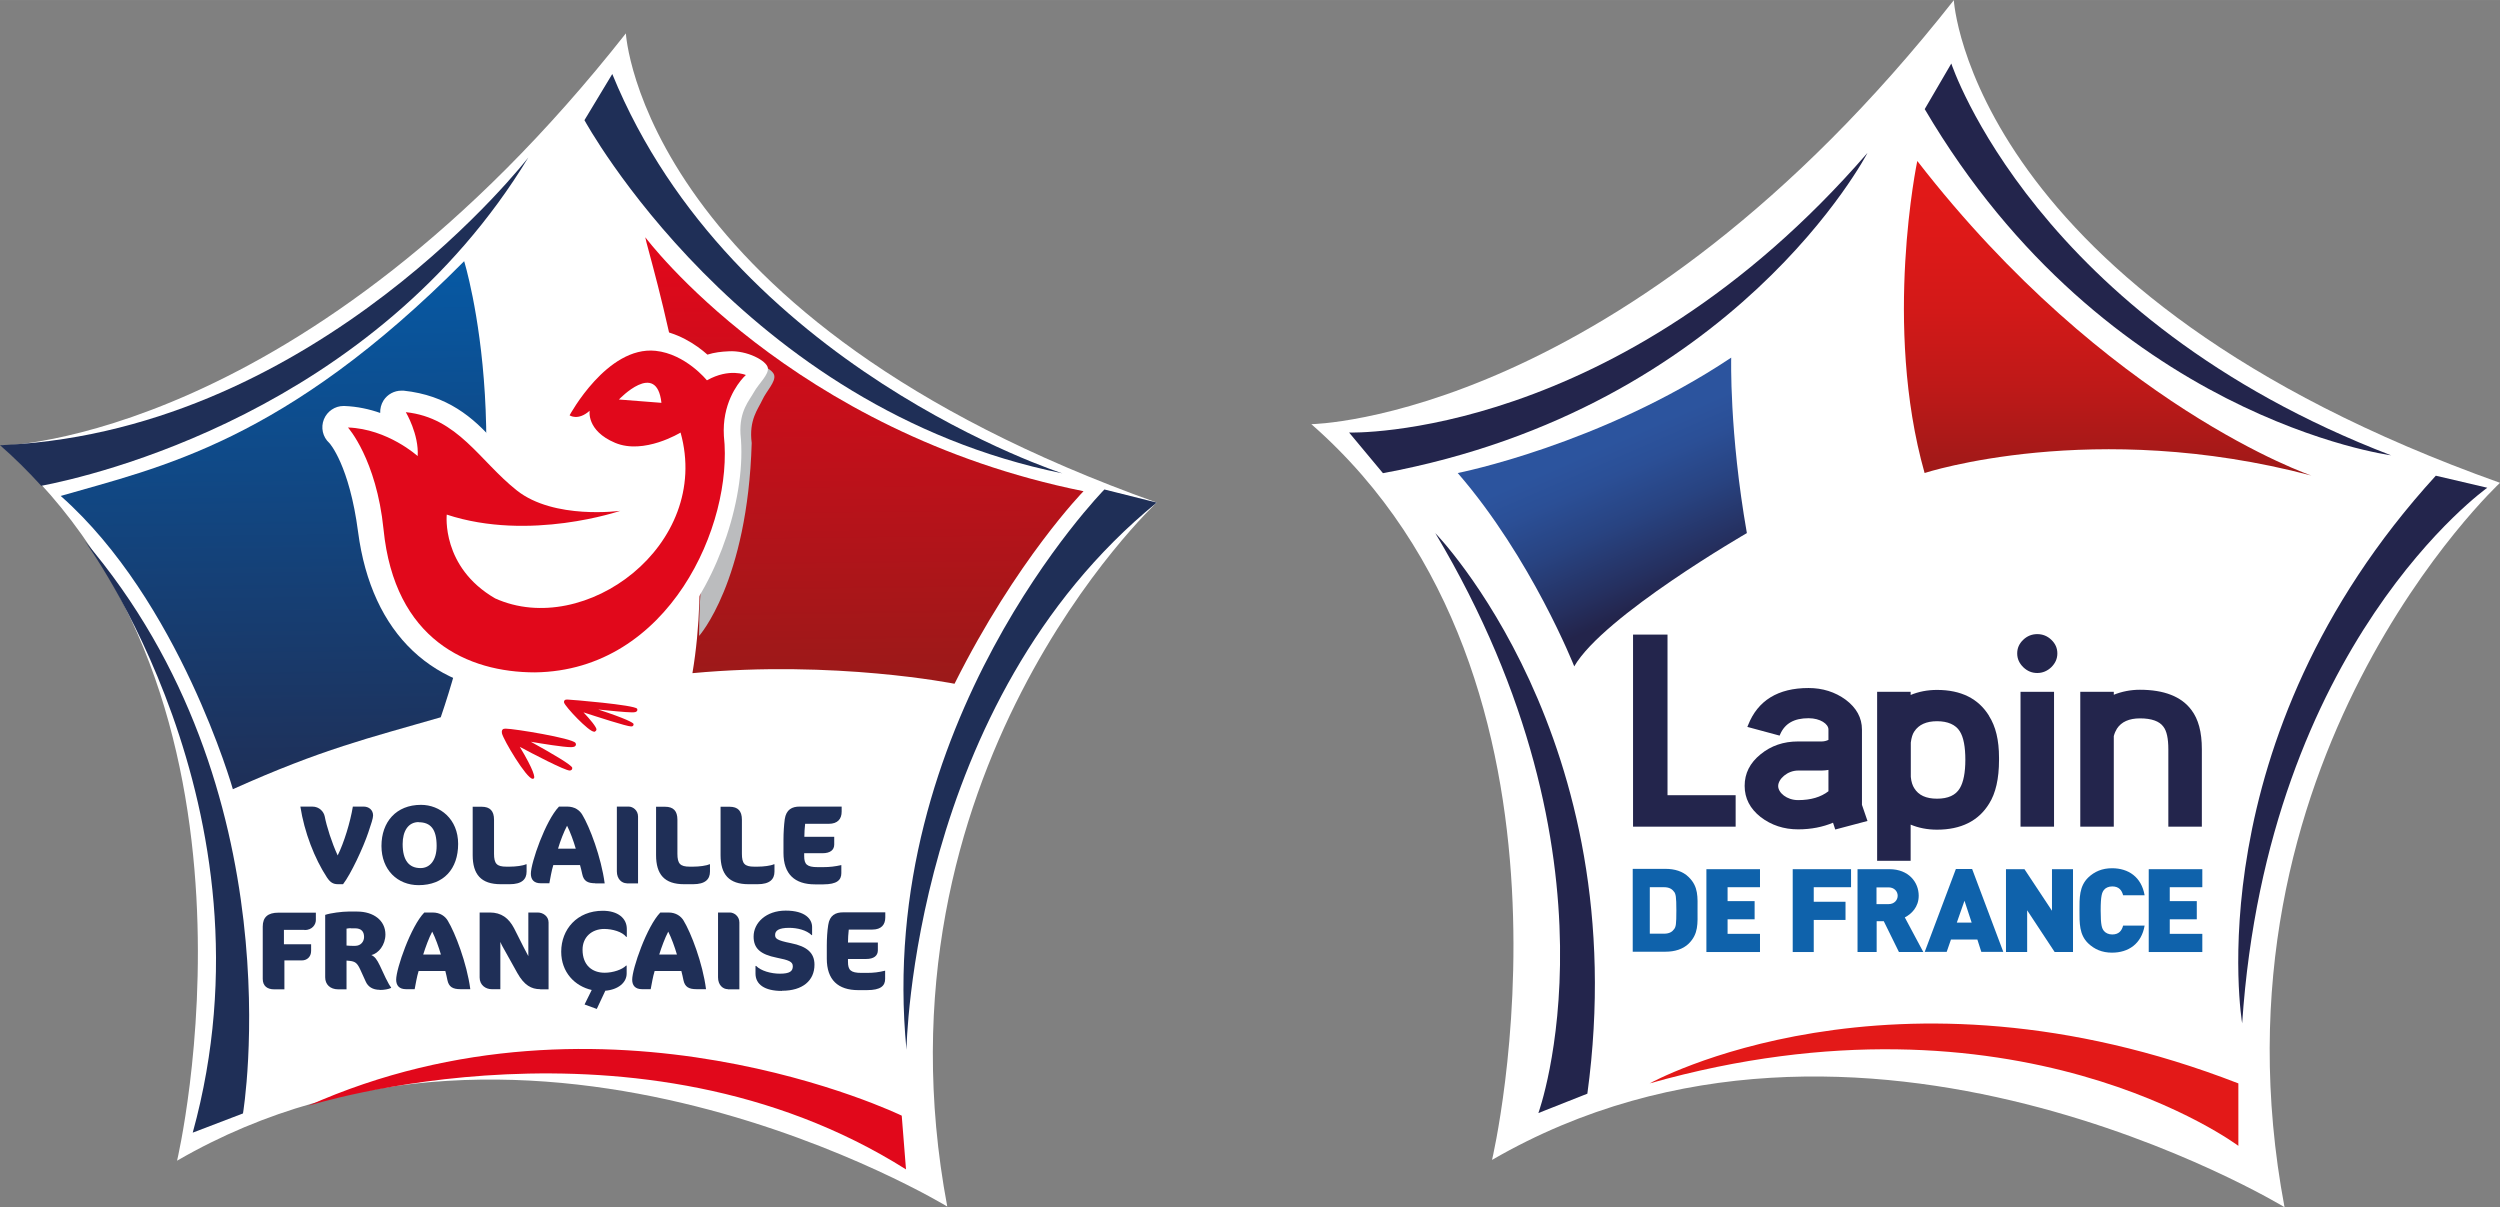
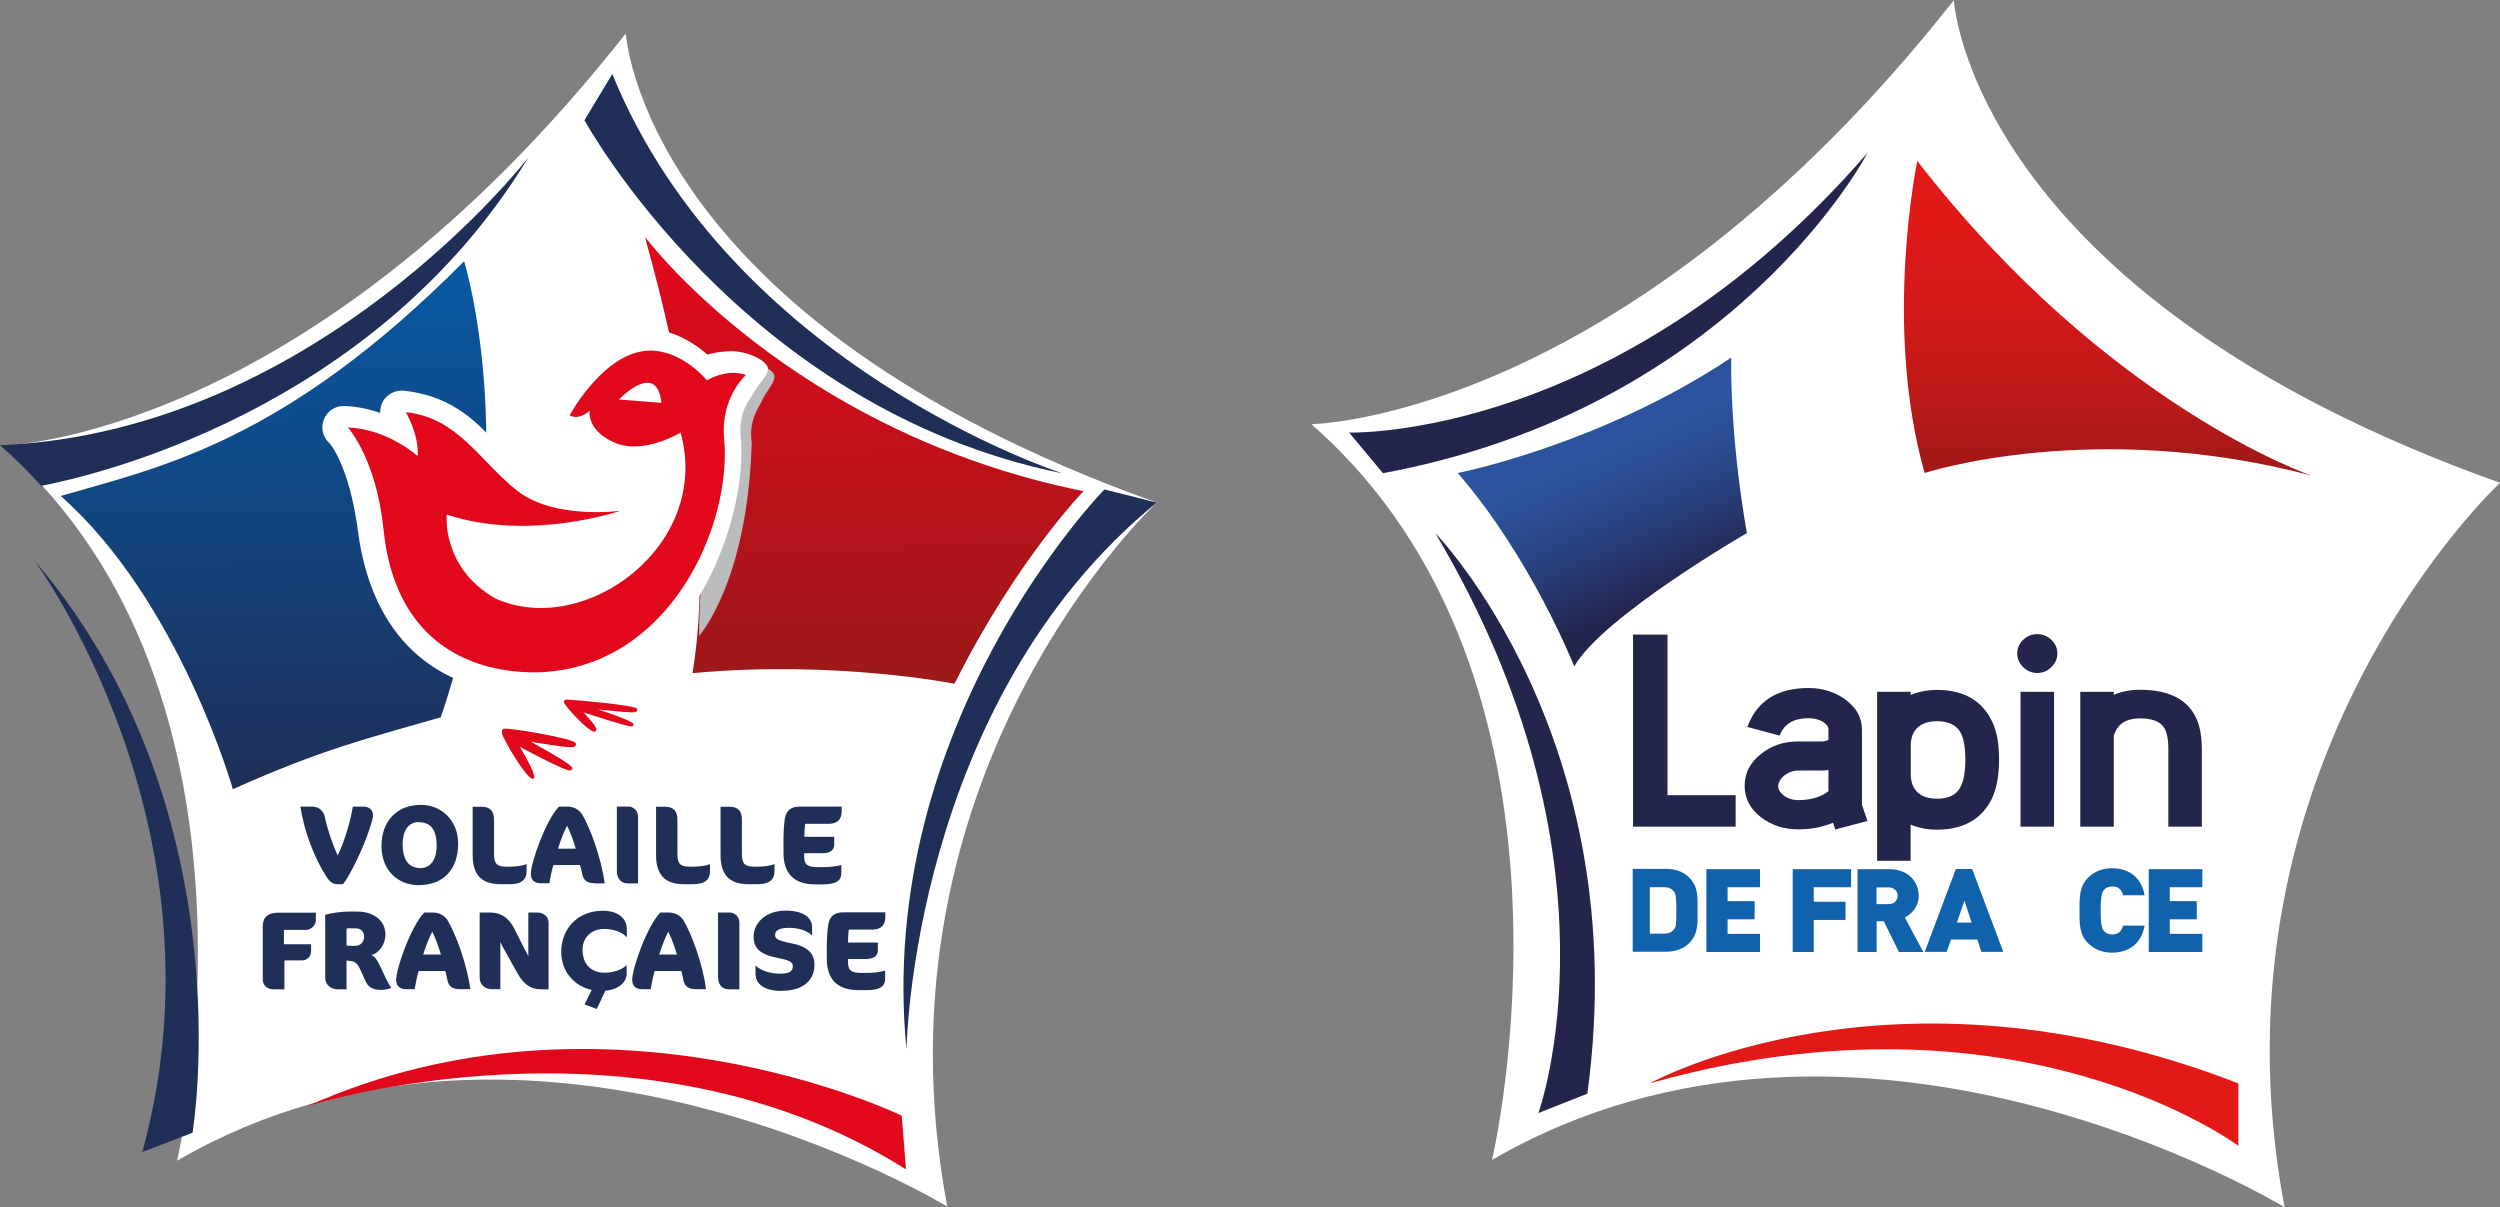
<svg xmlns="http://www.w3.org/2000/svg" width="55.79mm" height="26.94mm" viewBox="0 0 158.14 76.36">
  <rect x="0" y="0" width="158.14" height="76.36" fill="#808080" stroke="none" />
  <defs>
    <clipPath id="clippath">
      <path d="M92.21,29.92c4.67,5.39,7.37,12.23,7.37,12.23,1.84-3.19,10.92-8.43,10.92-8.43-1.12-6.39-.99-11.1-.99-11.1-8.29,5.53-17.3,7.3-17.3,7.3" style="fill: none;" />
    </clipPath>
    <linearGradient id="Dégradé_sans_nom_9" data-name="Dégradé sans nom 9" x1="-216.87" y1="468.67" x2="-216.3" y2="468.67" gradientTransform="translate(-8584.82 4047.04) rotate(90) scale(18.53 -18.53)" gradientUnits="userSpaceOnUse">
      <stop offset="0" stop-color="#2c549e" />
      <stop offset=".02" stop-color="#2c549e" />
      <stop offset=".21" stop-color="#2b4f96" />
      <stop offset=".49" stop-color="#284381" />
      <stop offset=".82" stop-color="#253060" />
      <stop offset="1" stop-color="#23244b" />
    </linearGradient>
    <clipPath id="clippath-1">
      <path d="M121.74,29.92s10.66-3.49,24.47,.16c0,0-12.89-4.37-24.93-19.9,0,0-2.18,10.39,.46,19.73" style="fill: none;" />
    </clipPath>
    <linearGradient id="Dégradé_sans_nom_10" data-name="Dégradé sans nom 10" x1="-219.02" y1="462.86" x2="-218.45" y2="462.86" gradientTransform="translate(-16040.54 7662.81) rotate(90) scale(34.94 -34.94)" gradientUnits="userSpaceOnUse">
      <stop offset="0" stop-color="#e31918" />
      <stop offset=".23" stop-color="#de1918" />
      <stop offset=".48" stop-color="#d21918" />
      <stop offset=".73" stop-color="#bd1918" />
      <stop offset=".99" stop-color="#9f1918" />
      <stop offset="1" stop-color="#9e1a18" />
    </linearGradient>
    <linearGradient id="linear-gradient" x1="54.59" y1="15.62" x2="54.91" y2="42.8" gradientTransform="matrix(1, 0, 0, 1, 0, 0)" gradientUnits="userSpaceOnUse">
      <stop offset="0" stop-color="#e1081b" />
      <stop offset="1" stop-color="#9c1919" />
    </linearGradient>
    <linearGradient id="linear-gradient-2" x1="17.15" y1="17.61" x2="17.57" y2="50.06" gradientTransform="matrix(1, 0, 0, 1, 0, 0)" gradientUnits="userSpaceOnUse">
      <stop offset="0" stop-color="#0758a2" />
      <stop offset="1" stop-color="#1f2f57" />
    </linearGradient>
  </defs>
  <g style="isolation: isolate;">
    <g id="Calque_1" data-name="Calque 1">
      <g>
        <path d="M123.59,0s1.02,18.59,34.55,30.54c0,0-18.94,17.6-13.63,45.82,0,0-26.96-16.41-50.13-2.99,0,0,7.16-30.27-11.43-46.54,0,0,19.73-.27,40.65-26.83Z" style="fill: #fff;" />
        <path d="M85.34,27.36s17,.53,32.79-17.69c0,0-8.35,16.12-30.65,20.26l-2.14-2.57Z" style="fill: #23254c;" />
-         <path d="M123.43,4.01s5.31,16.16,27.82,24.79c0,0-18-2.35-29.5-21.9l1.68-2.88Z" style="fill: #23254c;" />
-         <path d="M157.34,30.85s-13.89,9.83-15.51,33.88c0,0-3.05-17.89,12.25-34.64l3.25,.76Z" style="fill: #23254c;" />
        <path d="M97.31,70.41s5.83-15.98-6.52-36.69c0,0,12.68,12.99,9.62,35.46l-3.11,1.23Z" style="fill: #23254c;" />
        <path d="M104.35,68.53s15.31-8.52,37.24,0v3.95s-14.02-10.52-37.24-3.95" style="fill: #e31918;" />
        <g style="clip-path: url(#clippath);">
          <rect x="89.09" y="19.79" width="24.54" height="25.19" transform="translate(-4.53 42.89) rotate(-23.38)" style="fill: url(#Dégradé_sans_nom_9);" />
        </g>
        <g style="clip-path: url(#clippath-1);">
          <rect x="119.11" y="10.19" width="27.11" height="19.9" style="fill: url(#Dégradé_sans_nom_10);" />
        </g>
        <path d="M133.71,43.96v-.2h-2.12v8.53h2.12v-5.73c.05-.19,.12-.34,.2-.47,.28-.43,.77-.65,1.46-.65,.73,0,1.23,.18,1.48,.53,.21,.27,.31,.75,.31,1.42v4.9h2.12v-4.9c0-1.09-.22-1.9-.66-2.48-.63-.85-1.73-1.28-3.26-1.28-.58,0-1.14,.11-1.66,.32" style="fill: #23254c;" />
        <path d="M115.66,50.05c-.48,.37-1.11,.56-1.92,.56-.72,0-1.26-.47-1.26-.89,0-.44,.58-.98,1.26-.98h1.5c.15,0,.29-.02,.42-.04v1.35Zm2.12,.86v-4.76c0-.75-.35-1.38-1.03-1.89-.67-.49-1.46-.74-2.35-.74-1.93,0-3.21,.79-3.82,2.34l-.05,.12,2.04,.55,.04-.09c.3-.68,.88-1.01,1.79-1.01,.75,0,1.26,.37,1.26,.71v.66c-.12,.06-.27,.1-.42,.1h-1.5c-.92,0-1.71,.27-2.37,.81-.68,.55-1.01,1.21-1.01,2s.34,1.44,1.01,1.97c.68,.52,1.47,.78,2.37,.78,.83,0,1.57-.15,2.21-.42,.04,.13,.14,.43,.14,.43l2.04-.54s-.34-.99-.35-1.02" style="fill: #23254c;" />
        <path d="M123.97,49.86c-.26,.44-.74,.66-1.44,.66s-1.17-.22-1.44-.66c-.11-.17-.19-.4-.22-.72v-2.17c.04-.31,.11-.54,.22-.7,.28-.43,.76-.65,1.44-.65s1.18,.22,1.44,.64h0c.24,.38,.35,.99,.35,1.8s-.12,1.42-.35,1.8m1.85-4.58c-.67-1.09-1.77-1.64-3.29-1.64-.61,0-1.17,.11-1.67,.32v-.2h-2.12v10.69h2.12v-2.29c.5,.21,1.06,.32,1.67,.32,1.51,0,2.62-.55,3.29-1.64,.42-.66,.63-1.59,.63-2.76,0-.05,0-.1,0-.15,0-1.12-.21-1.98-.63-2.64" style="fill: #23254c;" />
        <path d="M119.46,56.13h-.76v1.06h.76c.37,0,.58-.26,.58-.53s-.21-.53-.58-.53m.66,4.09l-.96-1.95h-.45v1.95h-1.21v-5.24h2.02c1.21,0,1.85,.82,1.85,1.68,0,.71-.46,1.16-.88,1.37l1.17,2.19h-1.55Z" style="fill: #0f62ab;" />
        <path d="M133.6,60.26c-.63,0-1.11-.21-1.51-.59-.57-.55-.55-1.29-.55-2.08s-.02-1.52,.55-2.08c.4-.38,.88-.59,1.51-.59,1.03,0,1.86,.55,2.06,1.71h-1.36c-.08-.3-.25-.56-.69-.56-.24,0-.43,.1-.52,.22-.12,.15-.21,.34-.21,1.3s.08,1.14,.21,1.3c.1,.12,.28,.22,.52,.22,.44,0,.61-.26,.69-.56h1.36c-.2,1.16-1.03,1.71-2.06,1.71" style="fill: #0f62ab;" />
        <path d="M127.6,41.33c0-.34,.13-.62,.38-.86,.25-.24,.55-.36,.89-.36s.64,.12,.89,.36c.25,.24,.38,.52,.38,.86s-.13,.62-.38,.87c-.25,.24-.55,.37-.89,.37s-.63-.12-.89-.37c-.25-.25-.38-.53-.38-.87" style="fill: #23254c;" />
        <path d="M105.9,56.42c-.12-.18-.31-.3-.64-.3h-.9v2.94h.9c.34,0,.52-.12,.64-.29,.11-.15,.14-.29,.14-1.18s-.04-1.03-.14-1.18m.92,3.28c-.37,.36-.9,.51-1.46,.51h-2.08v-5.24h2.08c.56,0,1.09,.15,1.46,.52,.63,.61,.56,1.28,.56,2.1s.07,1.49-.56,2.11" style="fill: #0f62ab;" />
        <polygon points="114.73 56.12 114.73 57.04 116.74 57.04 116.74 58.19 114.73 58.19 114.73 60.22 113.4 60.22 113.4 54.98 117.09 54.98 117.09 56.12 114.73 56.12" style="fill: #0f62ab;" />
        <path d="M124.27,56.96l-.49,1.4h.94l-.46-1.4Zm1.06,3.25l-.25-.78h-1.67l-.27,.78h-1.39l1.97-5.24h1.03l1.97,5.24h-1.39Z" style="fill: #0f62ab;" />
-         <polygon points="129.97 60.22 128.23 57.58 128.23 60.22 126.89 60.22 126.89 54.98 128.06 54.98 129.8 57.61 129.8 54.98 131.13 54.98 131.13 60.22 129.97 60.22" style="fill: #0f62ab;" />
        <polygon points="135.92 60.22 135.92 54.98 139.31 54.98 139.31 56.12 137.25 56.12 137.25 57 138.96 57 138.96 58.15 137.25 58.15 137.25 59.07 139.31 59.07 139.31 60.22 135.92 60.22" style="fill: #0f62ab;" />
        <polygon points="107.94 60.22 107.94 54.98 111.33 54.98 111.33 56.12 109.28 56.12 109.28 57 110.99 57 110.99 58.15 109.28 58.15 109.28 59.07 111.33 59.07 111.33 60.22 107.94 60.22" style="fill: #0f62ab;" />
        <polygon points="103.3 40.14 103.3 52.29 109.79 52.29 109.79 50.3 105.48 50.3 105.48 40.14 103.3 40.14" style="fill: #23254c;" />
        <rect x="127.81" y="43.76" width="2.12" height="8.53" style="fill: #23254c;" />
      </g>
      <g>
        <path d="M39.59,2.11s.99,18.06,33.58,29.68c0,0-18.41,17.1-13.25,44.53,0,0-26.2-15.95-48.72-2.9,0,0,6.96-29.42-11.11-45.23,0,0,19.17-.26,39.5-26.08" style="fill: #fff;" />
        <path d="M38.73,4.68l-1.76,2.92s9.92,18.23,30.23,22.34c0,0-20.89-6.71-28.47-25.26Z" style="fill: #1f2f57;" />
-         <path d="M12.18,71.65l3.19-1.22s3.43-20.47-10.02-36.22c0,0,12.51,16.88,6.84,37.44Z" style="fill: #1f2f57;" />
+         <path d="M12.18,71.65s3.43-20.47-10.02-36.22c0,0,12.51,16.88,6.84,37.44Z" style="fill: #1f2f57;" />
        <path d="M73.17,31.79l-3.31-.83s-14.53,14.82-12.52,35.44c0,0,.31-21.94,15.83-34.61Z" style="fill: #1f2f57;" />
        <path d="M57.31,73.97l-.27-3.4s-18.67-9.07-37.58-.61c0,0,20.9-6.68,37.85,4.01Z" style="fill: #e1081b;" />
        <path d="M2.61,30.73c3.08-.59,21.01-4.62,30.81-20.77,0,0-13.21,17.12-32.99,18.18-.28,.02-.43,.02-.43,.02,.94,.82,1.8,1.68,2.61,2.57Z" style="fill: #1f2f57;" />
        <path d="M40.82,15.02c.12,.83,4.93,16.03,2.98,27.56,9.02-.84,16.58,.67,16.58,.67,3.92-7.84,8.16-12.18,8.16-12.18-18.51-3.74-27.71-16.05-27.71-16.05Z" style="fill: url(#linear-gradient);" />
        <path d="M3.84,31.37c7.51,6.64,10.89,18.55,10.89,18.55,5.68-2.55,8.56-3.22,13.15-4.55,5.47-16.01,1.48-28.85,1.48-28.85C17.99,27.98,10.09,29.56,3.84,31.37Z" style="fill: url(#linear-gradient-2);" />
        <path d="M44.21,40.24s3.08-3.41,3.34-12.22c-.19-1.47,.41-2.15,.67-2.72s.87-1.16,.75-1.58c-.11-.43-1.38-1.01-2.55-.85-.45,.06-.89,.14-1.32,.31-.71-.54-1.86-1.22-3.25-1.34,3.78,9.24,2.37,12.53,2.37,18.41Z" style="fill: #bbbcbe; mix-blend-mode: multiply;" />
        <g>
          <path d="M21.71,55.93h-.32c-.33,0-.5-.12-.71-.43-.78-1.19-1.43-2.86-1.68-4.48h.75c.46,0,.73,.33,.79,.62,.12,.63,.45,1.67,.82,2.47,.4-.8,.8-2.11,.96-3.09h.68c.33,0,.6,.21,.6,.56,0,.18-.12,.54-.3,1.07-.32,.96-1.11,2.65-1.6,3.28Z" style="fill: #1f2f57;" />
          <path d="M26.48,55.99c-1.33,0-2.35-.96-2.35-2.48s.93-2.6,2.5-2.6c1.2,0,2.35,.89,2.35,2.47s-.91,2.61-2.5,2.61Zm.01-3.99c-.67,0-1.02,.57-1.02,1.39,0,1.03,.4,1.52,1.13,1.52,.61,0,1.02-.51,1.02-1.4,0-1.06-.38-1.5-1.14-1.5Z" style="fill: #1f2f57;" />
          <path d="M32.24,55.93h-.57c-1.24,0-1.77-.62-1.77-1.84v-3.06h.57c.53,0,.78,.27,.78,.82v2.15c0,.63,.17,.82,.78,.82h.21c.39,0,.84-.06,1.03-.15h.04v.46c0,.49-.3,.8-1.07,.8Z" style="fill: #1f2f57;" />
          <path d="M37.66,55.87c-.49,0-.74-.14-.83-.58-.04-.17-.08-.37-.14-.57h-1.69c-.11,.35-.19,.84-.25,1.15h-.55c-.43,0-.62-.24-.62-.6,0-.7,.93-3.37,1.78-4.25h.52c.48,0,.79,.24,.95,.51,.47,.77,1.2,2.69,1.42,4.35h-.61Zm-1.79-3.64c-.21,.4-.43,.97-.57,1.45h1.12c-.14-.48-.35-1.06-.55-1.45Z" style="fill: #1f2f57;" />
          <path d="M39.64,55.87c-.3,0-.62-.26-.62-.75v-4.1h.75c.26,0,.59,.23,.59,.63v4.23h-.72Z" style="fill: #1f2f57;" />
          <path d="M43.84,55.93h-.57c-1.24,0-1.77-.62-1.77-1.84v-3.06h.57c.53,0,.78,.27,.78,.82v2.15c0,.63,.17,.82,.78,.82h.21c.39,0,.84-.06,1.03-.15h.04v.46c0,.49-.3,.8-1.07,.8Z" style="fill: #1f2f57;" />
          <path d="M47.92,55.93h-.57c-1.24,0-1.77-.62-1.77-1.84v-3.06h.57c.53,0,.78,.27,.78,.82v2.15c0,.63,.17,.82,.78,.82h.21c.39,0,.84-.06,1.03-.15h.04v.46c0,.49-.3,.8-1.07,.8Z" style="fill: #1f2f57;" />
          <path d="M52.1,55.94h-.55c-1.28,0-1.99-.65-1.99-1.99v-.82c0-.44,.03-.94,.08-1.31,.09-.62,.47-.8,.94-.8h2.66v.32c0,.46-.25,.77-.82,.77h-1.49c-.03,.24-.05,.59-.05,.82h1.89v.49c0,.35-.26,.55-.74,.55h-1.16v.18c0,.52,.17,.7,.85,.7h.36c.4,0,.74-.04,1.14-.13v.51c0,.44-.28,.71-1.14,.71Z" style="fill: #1f2f57;" />
          <path d="M19.26,58.82h-1.3v.91h1.72c0,.19,0,.42,0,.42,0,.37-.26,.6-.58,.6h-1.11v1.83h-.65c-.43,0-.72-.21-.72-.66v-3.31c0-.6,.33-.88,.99-.88h2.37v.47c0,.28-.23,.63-.71,.63Z" style="fill: #1f2f57;" />
          <path d="M24.02,62.61c-.45,0-.74-.2-.88-.51l-.36-.79c-.19-.41-.33-.49-.65-.53-.06,0-.14-.01-.21-.02v1.82h-.52c-.52,0-.83-.31-.83-.76v-3.95c.34-.12,1.09-.21,1.47-.21h.55c1.05,0,1.79,.57,1.79,1.45,0,.65-.43,1.2-.89,1.3,.23,.11,.35,.28,.54,.67l.37,.79c.14,.29,.27,.51,.34,.59v.03c-.16,.08-.43,.13-.72,.13Zm-1.83-3.9c-.06,0-.17,.01-.27,.03v1.07c.16,.02,.33,.02,.54,.02,.38,0,.57-.29,.57-.56,0-.35-.18-.55-.57-.55h-.28Z" style="fill: #1f2f57;" />
          <path d="M29.13,62.57c-.49,0-.74-.14-.83-.58-.03-.17-.08-.36-.13-.57h-1.69c-.11,.35-.19,.84-.25,1.15h-.55c-.43,0-.62-.24-.62-.6,0-.7,.93-3.38,1.78-4.25h.53c.47,0,.79,.24,.95,.51,.47,.77,1.21,2.69,1.43,4.34h-.61Zm-1.79-3.64c-.21,.4-.42,.97-.57,1.45h1.12c-.14-.48-.35-1.06-.55-1.45Z" style="fill: #1f2f57;" />
          <path d="M34.17,62.57c-.55,0-1.01-.24-1.45-1.03l-.83-1.49c-.16-.27-.24-.47-.24-.47v2.99h-.55c-.37,0-.76-.25-.76-.74v-4.11h.65c.72,0,1.19,.35,1.53,1l.59,1.17,.31,.59v-2.76h.6c.32,0,.68,.23,.68,.63v4.23h-.53Z" style="fill: #1f2f57;" />
          <path d="M44.06,62.57c-.49,0-.74-.14-.83-.58-.03-.17-.08-.36-.13-.57h-1.69c-.11,.35-.19,.84-.25,1.15h-.55c-.43,0-.62-.24-.62-.6,0-.7,.93-3.38,1.78-4.25h.52c.47,0,.79,.24,.95,.51,.47,.77,1.21,2.69,1.42,4.34h-.61Zm-1.79-3.64c-.21,.4-.42,.97-.57,1.45h1.12c-.14-.48-.35-1.06-.55-1.45Z" style="fill: #1f2f57;" />
          <path d="M46.04,62.57c-.31,0-.62-.26-.62-.75v-4.1h.75c.26,0,.6,.23,.6,.63v4.23h-.72Z" style="fill: #1f2f57;" />
          <path d="M49.45,62.68c-1.08,0-1.66-.41-1.66-1.1v-.48h.04c.3,.31,.94,.49,1.5,.49,.62,0,.82-.15,.82-.47,0-.3-.27-.39-1.01-.54-1.06-.21-1.47-.6-1.47-1.34,0-.87,.79-1.64,2.03-1.64s1.67,.54,1.67,1.04v.51h-.03c-.33-.32-.91-.46-1.42-.46-.67,0-.89,.18-.89,.45,0,.22,.09,.34,1,.52,1.01,.2,1.49,.61,1.49,1.36,0,1.01-.75,1.65-2.05,1.65Z" style="fill: #1f2f57;" />
          <path d="M54.84,62.63h-.55c-1.28,0-1.99-.65-1.99-1.99v-.82c0-.44,.03-.94,.09-1.31,.09-.62,.47-.8,.94-.8h2.67v.32c0,.46-.25,.77-.82,.77h-1.49c-.03,.24-.05,.59-.05,.82h1.89v.49c0,.35-.26,.55-.74,.55h-1.15v.18c0,.52,.17,.7,.85,.7h.36c.4,0,.74-.04,1.14-.14v.52c0,.44-.28,.71-1.14,.71Z" style="fill: #1f2f57;" />
          <path d="M38.21,58.76c.54,0,1.15,.18,1.4,.5h.04v-.5c0-.68-.57-1.15-1.52-1.15-1.63,0-2.63,1.18-2.63,2.59,0,1.3,.86,2.18,1.93,2.42l-.43,.87h0l-.02,.05,.77,.28,.53-1.13v-.02c.83-.07,1.36-.52,1.36-1.09v-.5h-.04c-.24,.25-.82,.45-1.35,.45-.79,0-1.4-.47-1.4-1.46,0-.79,.58-1.31,1.38-1.31Z" style="fill: #1f2f57;" />
        </g>
        <g>
          <g>
            <path d="M33.69,49.26c-.38,0-1.85-2.46-1.94-2.88-.03-.17,.03-.24,.09-.27,.04-.01,.08-.02,.15-.02,.53,0,4.19,.6,4.41,.9,.03,.04,.04,.09,.03,.13-.04,.13-.19,.14-.34,.14-.45,0-1.8-.22-2.51-.34,1.43,.79,2.6,1.48,2.62,1.65,0,.04-.01,.1-.04,.12-.03,.03-.07,.05-.12,.05-.31,0-2.34-1.06-3.16-1.5,.91,1.51,.97,1.94,.89,2-.02,.01-.07,.03-.09,.03h0Z" style="fill: #e1081b;" />
            <path d="M37.57,46.28c-.33,0-1.82-1.58-1.89-1.84-.02-.09,.03-.15,.07-.17,.03-.02,.07-.02,.15-.02,.19,0,4.25,.34,4.4,.58,.02,.04,.03,.09,0,.13-.04,.08-.13,.1-.32,.1-.37,0-1.47-.11-2.14-.18,1.77,.58,2.23,.84,2.24,.92,0,.05-.02,.11-.06,.13-.04,.02-.07,.02-.1,.02-.28,0-2.21-.63-3.01-.89,.41,.43,.84,.95,.82,1.09-.01,.06-.05,.1-.1,.13-.02,0-.05,.01-.07,.01h0Z" style="fill: #e1081b;" />
          </g>
          <path d="M33.57,43.87s-.06,0-.09,0c-6.06-.04-9.98-3.76-10.83-10.23-.55-4.21-1.8-5.61-1.82-5.62-.42-.38-.55-.98-.34-1.5,.21-.51,.7-.84,1.24-.84h.05c.82,.03,1.59,.2,2.27,.44-.01-.27,.06-.55,.21-.79,.25-.39,.68-.62,1.13-.62,.05,0,.09,0,.14,0,2.74,.29,4.39,1.66,5.79,3.27,.64,.73,1.24,1.42,1.92,1.97,1.68,1.33,4.77,.91,5.84,1.01,.62,.06,1.11,.53,1.2,1.13,.22-.54,.78-2.06,.91-2.68-.42,.1-.88,.16-1.35,.16-.62,0-1.2-.11-1.73-.33-.97-.41-1.58-.96-1.95-1.53h0c-.61,0-1.02-.24-1.17-.35-.56-.39-.74-1.14-.41-1.74,.26-.49,2.69-4.81,6.3-4.81,.15,0,.31,0,.46,.02,1.51,.16,2.7,.97,3.41,1.6,.44-.14,.89-.19,1.34-.21,1.18-.07,2.4,.6,2.48,1.04,.08,.43-.56,.98-.87,1.53-.3,.55-.94,1.19-.86,2.66,.41,3.88-1.4,9.24-4.03,12.22-2.38,2.69-5.57,4.14-9.23,4.19h-.02Z" style="fill: #fff;" />
          <path d="M44.71,24.05s-1.34-1.66-3.24-1.86c-3.07-.32-5.44,4.08-5.44,4.08,0,0,.53,.37,1.27-.29,0,0-.22,1.26,1.61,2.03,1.83,.77,4.14-.65,4.14-.65,1.99,7.13-6.07,13.05-11.73,10.49-3.42-1.98-3.06-5.3-3.06-5.3,5.25,1.73,10.98-.24,10.98-.24,0,0-4.19,.58-6.55-1.29-2.36-1.87-3.72-4.6-7.02-4.95,0,0,.84,1.41,.75,2.78,0,0-1.89-1.72-4.41-1.81,0,0,1.8,2,2.25,6.44,.7,7.01,5.35,9.05,9.58,9.05h0c8.5-.11,12.56-9.38,11.95-14.95-.12-2.01,.84-3.27,1.23-3.7l.16-.16s-1.04-.46-2.45,.33Zm-5.56,1.22s2.39-2.52,2.69,.21l-2.69-.21Z" style="fill: #e1081b;" />
        </g>
      </g>
    </g>
  </g>
</svg>